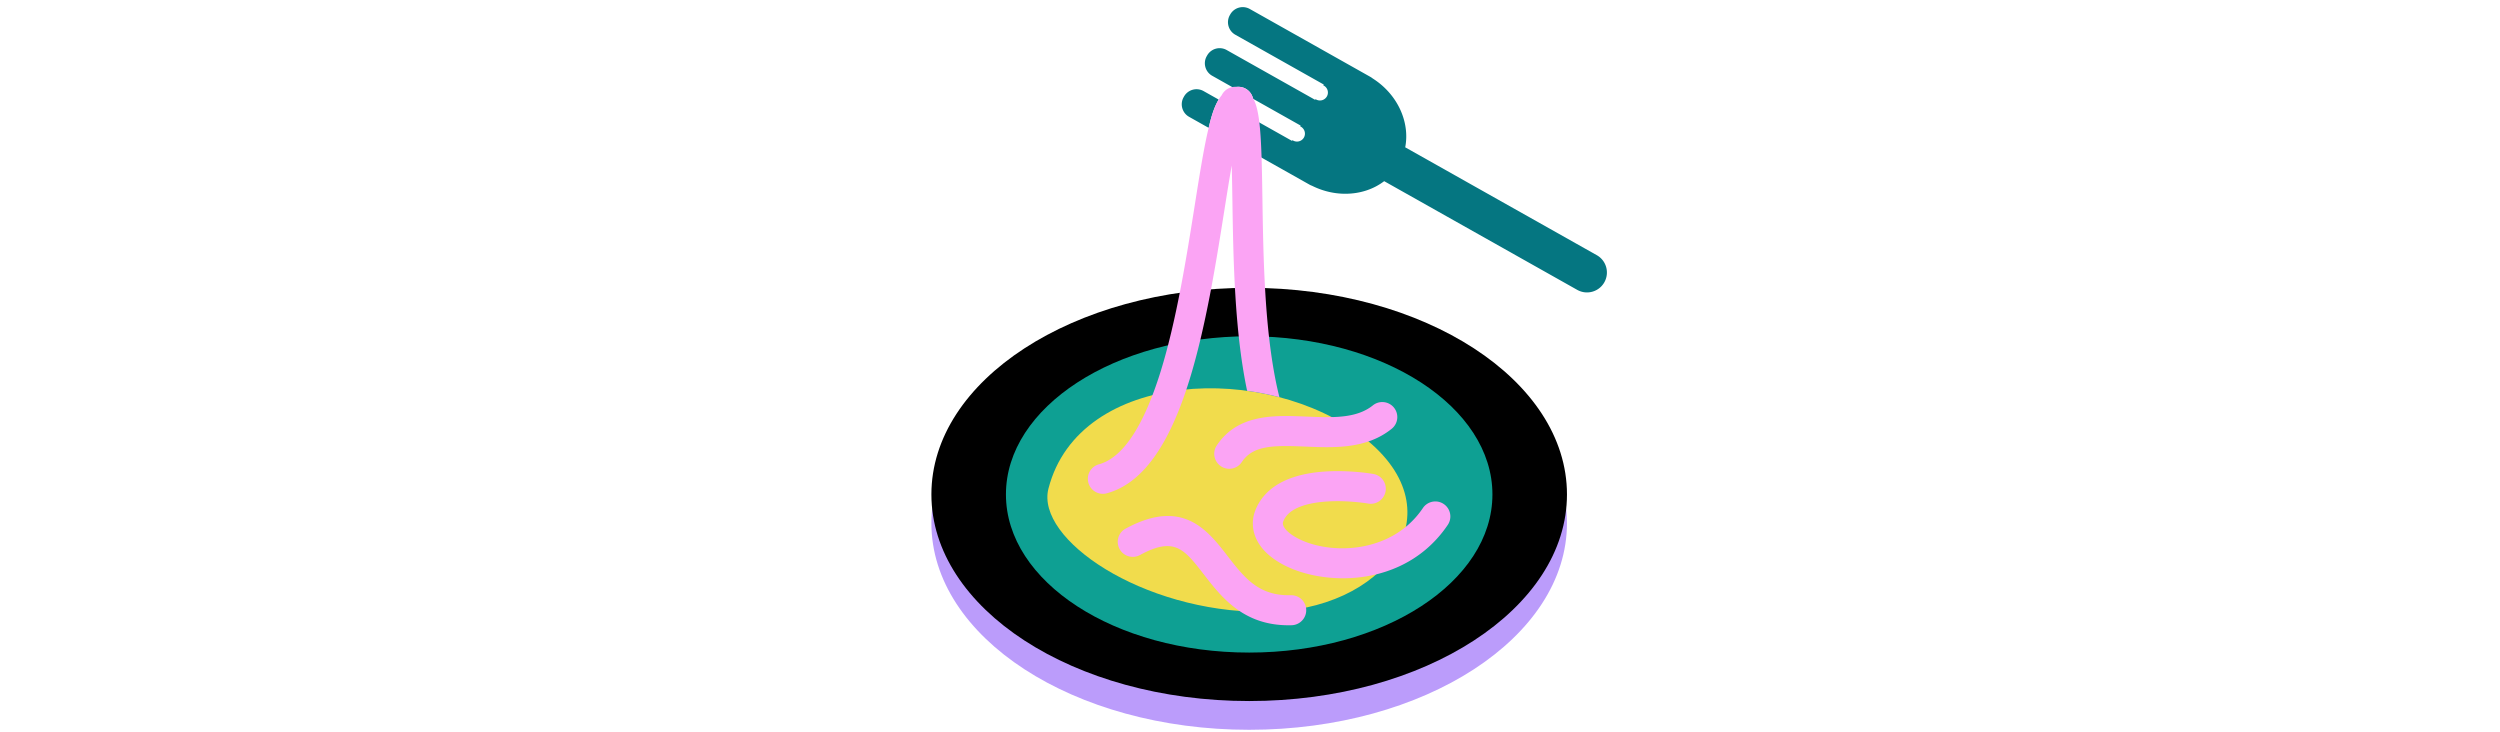
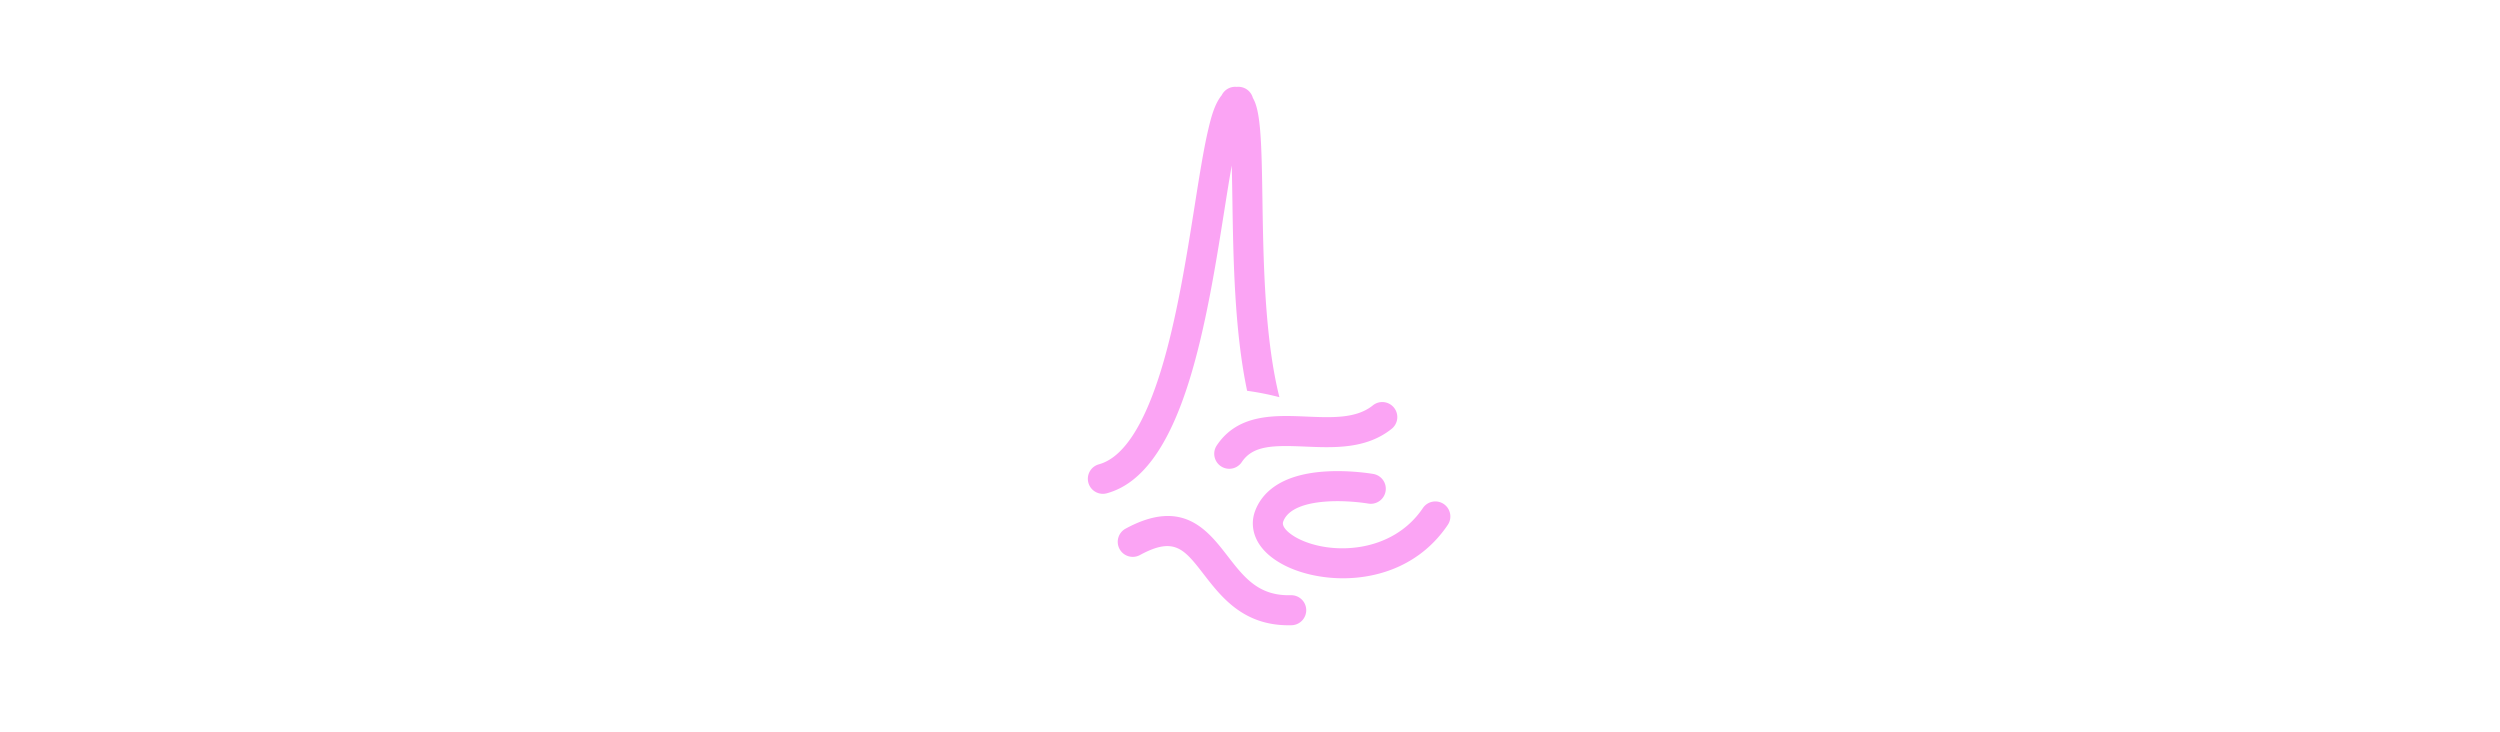
<svg xmlns="http://www.w3.org/2000/svg" id="th_fir_u1F35D-spaghetti" width="100%" height="100%" version="1.1" preserveAspectRatio="xMidYMid meet" viewBox="0 0 512 512" style="height:150px" data-uid="fir_u1F35D-spaghetti" data-keyword="u1F35D-spaghetti" data-complex="true" data-coll="fir" data-c="{&quot;bfbcaf&quot;:[&quot;fir_u1F35D-spaghetti_l_0&quot;],&quot;e3e8e7&quot;:[&quot;fir_u1F35D-spaghetti_l_1&quot;],&quot;ffd45f&quot;:[&quot;fir_u1F35D-spaghetti_l_2&quot;],&quot;ff473e&quot;:[&quot;fir_u1F35D-spaghetti_l_3&quot;],&quot;ced6d5&quot;:[&quot;fir_u1F35D-spaghetti_l_4&quot;],&quot;ffb941&quot;:[&quot;fir_u1F35D-spaghetti_l_5&quot;]}" data-colors="[&quot;#bfbcaf&quot;,&quot;#e3e8e7&quot;,&quot;#ffd45f&quot;,&quot;#ff473e&quot;,&quot;#ced6d5&quot;,&quot;#ffb941&quot;]">
  <defs id="SvgjsDefs2896" />
-   <path id="fir_u1F35D-spaghetti_l_0" d="M477.578 365.731C477.578 445.499 378.118 510.164 255.429 510.164S33.28 445.499 33.28 365.731S132.74 221.298 255.429 221.298S477.578 285.963 477.578 365.731Z " data-color-original="#bfbcaf" fill="#bb9cfb" class="bfbcaf" />
-   <path id="fir_u1F35D-spaghetti_l_1" d="M477.578 345.628C477.578 425.396 378.118 490.061 255.429 490.061S33.28 425.396 33.28 345.628S132.74 201.195 255.429 201.195S477.578 265.86 477.578 345.628Z " data-color-original="#e3e8e7" fill="#000000" class="e3e8e7" />
-   <path id="fir_u1F35D-spaghetti_l_2" d="M425.47 345.628C425.47 406.686 349.34 456.183 255.429 456.183S85.388 406.686 85.388 345.628S161.518 235.073 255.429 235.073S425.47 284.571 425.47 345.628Z " data-color-original="#ffd45f" fill="#0ea093" class="ffd45f" />
-   <path id="fir_u1F35D-spaghetti_l_3" d="M115.111 341.524C136.665 257.981 268.005 253.14 335.355 305.728S350.108 427.759 265.351 427.759S105.992 376.869 115.111 341.524Z " data-color-original="#ff473e" fill="#f1dc4c" class="ff473e" />
-   <path id="fir_u1F35D-spaghetti_l_4" d="M209.583 67.99L209.871 67.479A10.052 10.052 0 0 1 218.621 62.368C220.334 62.368 222.033 62.815 223.534 63.66L234.094 69.606C230.477 75.578 228.517 83.4 227.098 89.365L213.403 81.654C208.583 78.939 206.87 72.81 209.583 67.99ZM498.405 178.369L364.503 102.973C367.918 85.307 359.144 65.82 341.673 54.779A10.09 10.09 0 0 0 340.251 53.8L255.847 6.274A10.038 10.038 0 0 0 250.934 4.982A10.051 10.051 0 0 0 242.184 10.094L241.896 10.605C239.182 15.425 240.896 21.554 245.715 24.269L307.548 59.085L307.24 59.633L307.738 59.929A5.516 5.516 0 0 1 309.739 67.419A5.556 5.556 0 0 1 304.902 70.244A5.57 5.57 0 0 1 302.297 69.592L301.786 69.32L301.525 69.784L239.692 34.968A10.031 10.031 0 0 0 234.778 33.676A10.051 10.051 0 0 0 226.028 38.788L225.74 39.299A9.963 9.963 0 0 0 224.82 46.922A9.97 9.97 0 0 0 229.56 52.963L244.135 61.17A14.324 14.324 0 0 1 247.873 60.687C252.945 60.687 257.178 64.284 258.159 69.066L291.392 87.779L291.096 88.305L291.608 88.597C294.251 90.106 295.187 93.49 293.694 96.14A5.563 5.563 0 0 1 288.852 98.968A5.554 5.554 0 0 1 286.163 98.269L285.647 97.983L285.368 98.478L253.086 80.301C252.659 80.546 252.214 80.764 251.752 80.948C249.973 84.101 248.09 91.144 246.205 100.126L297.808 129.182A9.965 9.965 0 0 0 299.381 129.877C306.696 133.52 314.664 135.45 322.6 135.45C332.942 135.45 342.394 132.289 349.792 126.64L484.748 202.63A13.85 13.85 0 0 0 491.564 204.423C496.427 204.423 501.15 201.87 503.706 197.33C507.478 190.628 505.104 182.14 498.405 178.369Z " data-color-original="#ced6d5" fill="#057681" class="ced6d5" />
  <path id="fir_u1F35D-spaghetti_l_5" d="M321 404.248C305.422 404.248 290.873 400.689 280.182 395.233C258.726 384.283 255.422 368.523 259.484 357.426C263.686 345.945 275.568 331.8 308.309 329.623C325.779 328.464 341.595 331.214 342.26 331.332C347.97 332.343 351.78 337.792 350.768 343.502C349.757 349.213 344.302 353.027 338.598 352.01C338.467 351.988 324.331 349.555 309.365 350.6C297.651 351.418 282.91 354.52 279.205 364.644C277.817 368.435 283.49 373.344 289.728 376.528C312.417 388.108 355.315 387.127 376.849 355.169C380.089 350.359 386.614 349.088 391.424 352.328C396.234 355.568 397.505 362.095 394.265 366.903C375.764 394.361 346.958 404.248 321 404.248ZM285.097 437.067C290.893 436.907 295.462 432.077 295.302 426.281C295.141 420.484 290.334 415.944 284.515 416.075C262.015 416.701 251.936 403.685 240.276 388.618C226.245 370.487 208.784 347.926 169.029 369.557C163.936 372.328 162.053 378.704 164.825 383.798C167.596 388.892 173.972 390.773 179.067 388.002C203.117 374.912 209.986 383.79 223.668 401.469C235.981 417.38 251.239 437.097 282.935 437.097C283.646 437.098 284.367 437.088 285.097 437.067ZM250.232 323.044C258.117 311.259 272.274 311.245 294.724 312.19C314.727 313.037 337.398 313.991 355.07 299.729C359.583 296.087 360.288 289.476 356.646 284.963C353.003 280.452 346.395 279.743 341.88 283.387C330.371 292.677 313.487 291.964 295.609 291.209C273.118 290.256 247.623 289.183 232.779 311.364C229.554 316.184 230.847 322.706 235.666 325.93A10.449 10.449 0 0 0 241.496 327.704A10.49 10.49 0 0 0 250.232 323.044ZM274.915 270.66C266.083 230.244 265.307 179.683 264.683 139.056C264.378 119.225 264.115 102.099 262.954 89.574C262.276 82.254 261.344 76.989 260.02 73.006A25.266 25.266 0 0 0 257.991 68.414C256.774 63.961 252.71 60.684 247.872 60.684C247.48 60.684 247.099 60.703 246.722 60.732A14.336 14.336 0 0 0 245.644 60.684C241.498 60.684 237.923 63.094 236.217 66.583C230.999 72.942 228.583 83.103 226.9 90.198C223.642 103.934 220.702 122.493 217.297 143.983C211.649 179.635 204.619 224.006 193.491 259.787C181.536 298.225 167.033 320.023 150.382 324.577C144.788 326.106 141.494 331.881 143.023 337.474C144.299 342.141 148.53 345.207 153.145 345.207C154.062 345.207 154.994 345.086 155.921 344.832C180.273 338.173 199.122 312.394 213.544 266.022C225.123 228.791 232.284 183.588 238.038 147.268C239.654 137.07 241.416 125.951 243.229 115.705C243.44 123.557 243.567 131.757 243.684 139.377C244.313 180.31 245.1 231.093 253.987 273.191A192.815 192.815 0 0 1 276.559 277.652A230.695 230.695 0 0 1 274.915 270.66Z " data-color-original="#ffb941" fill="#fba4f4" class="ffb941" />
</svg>